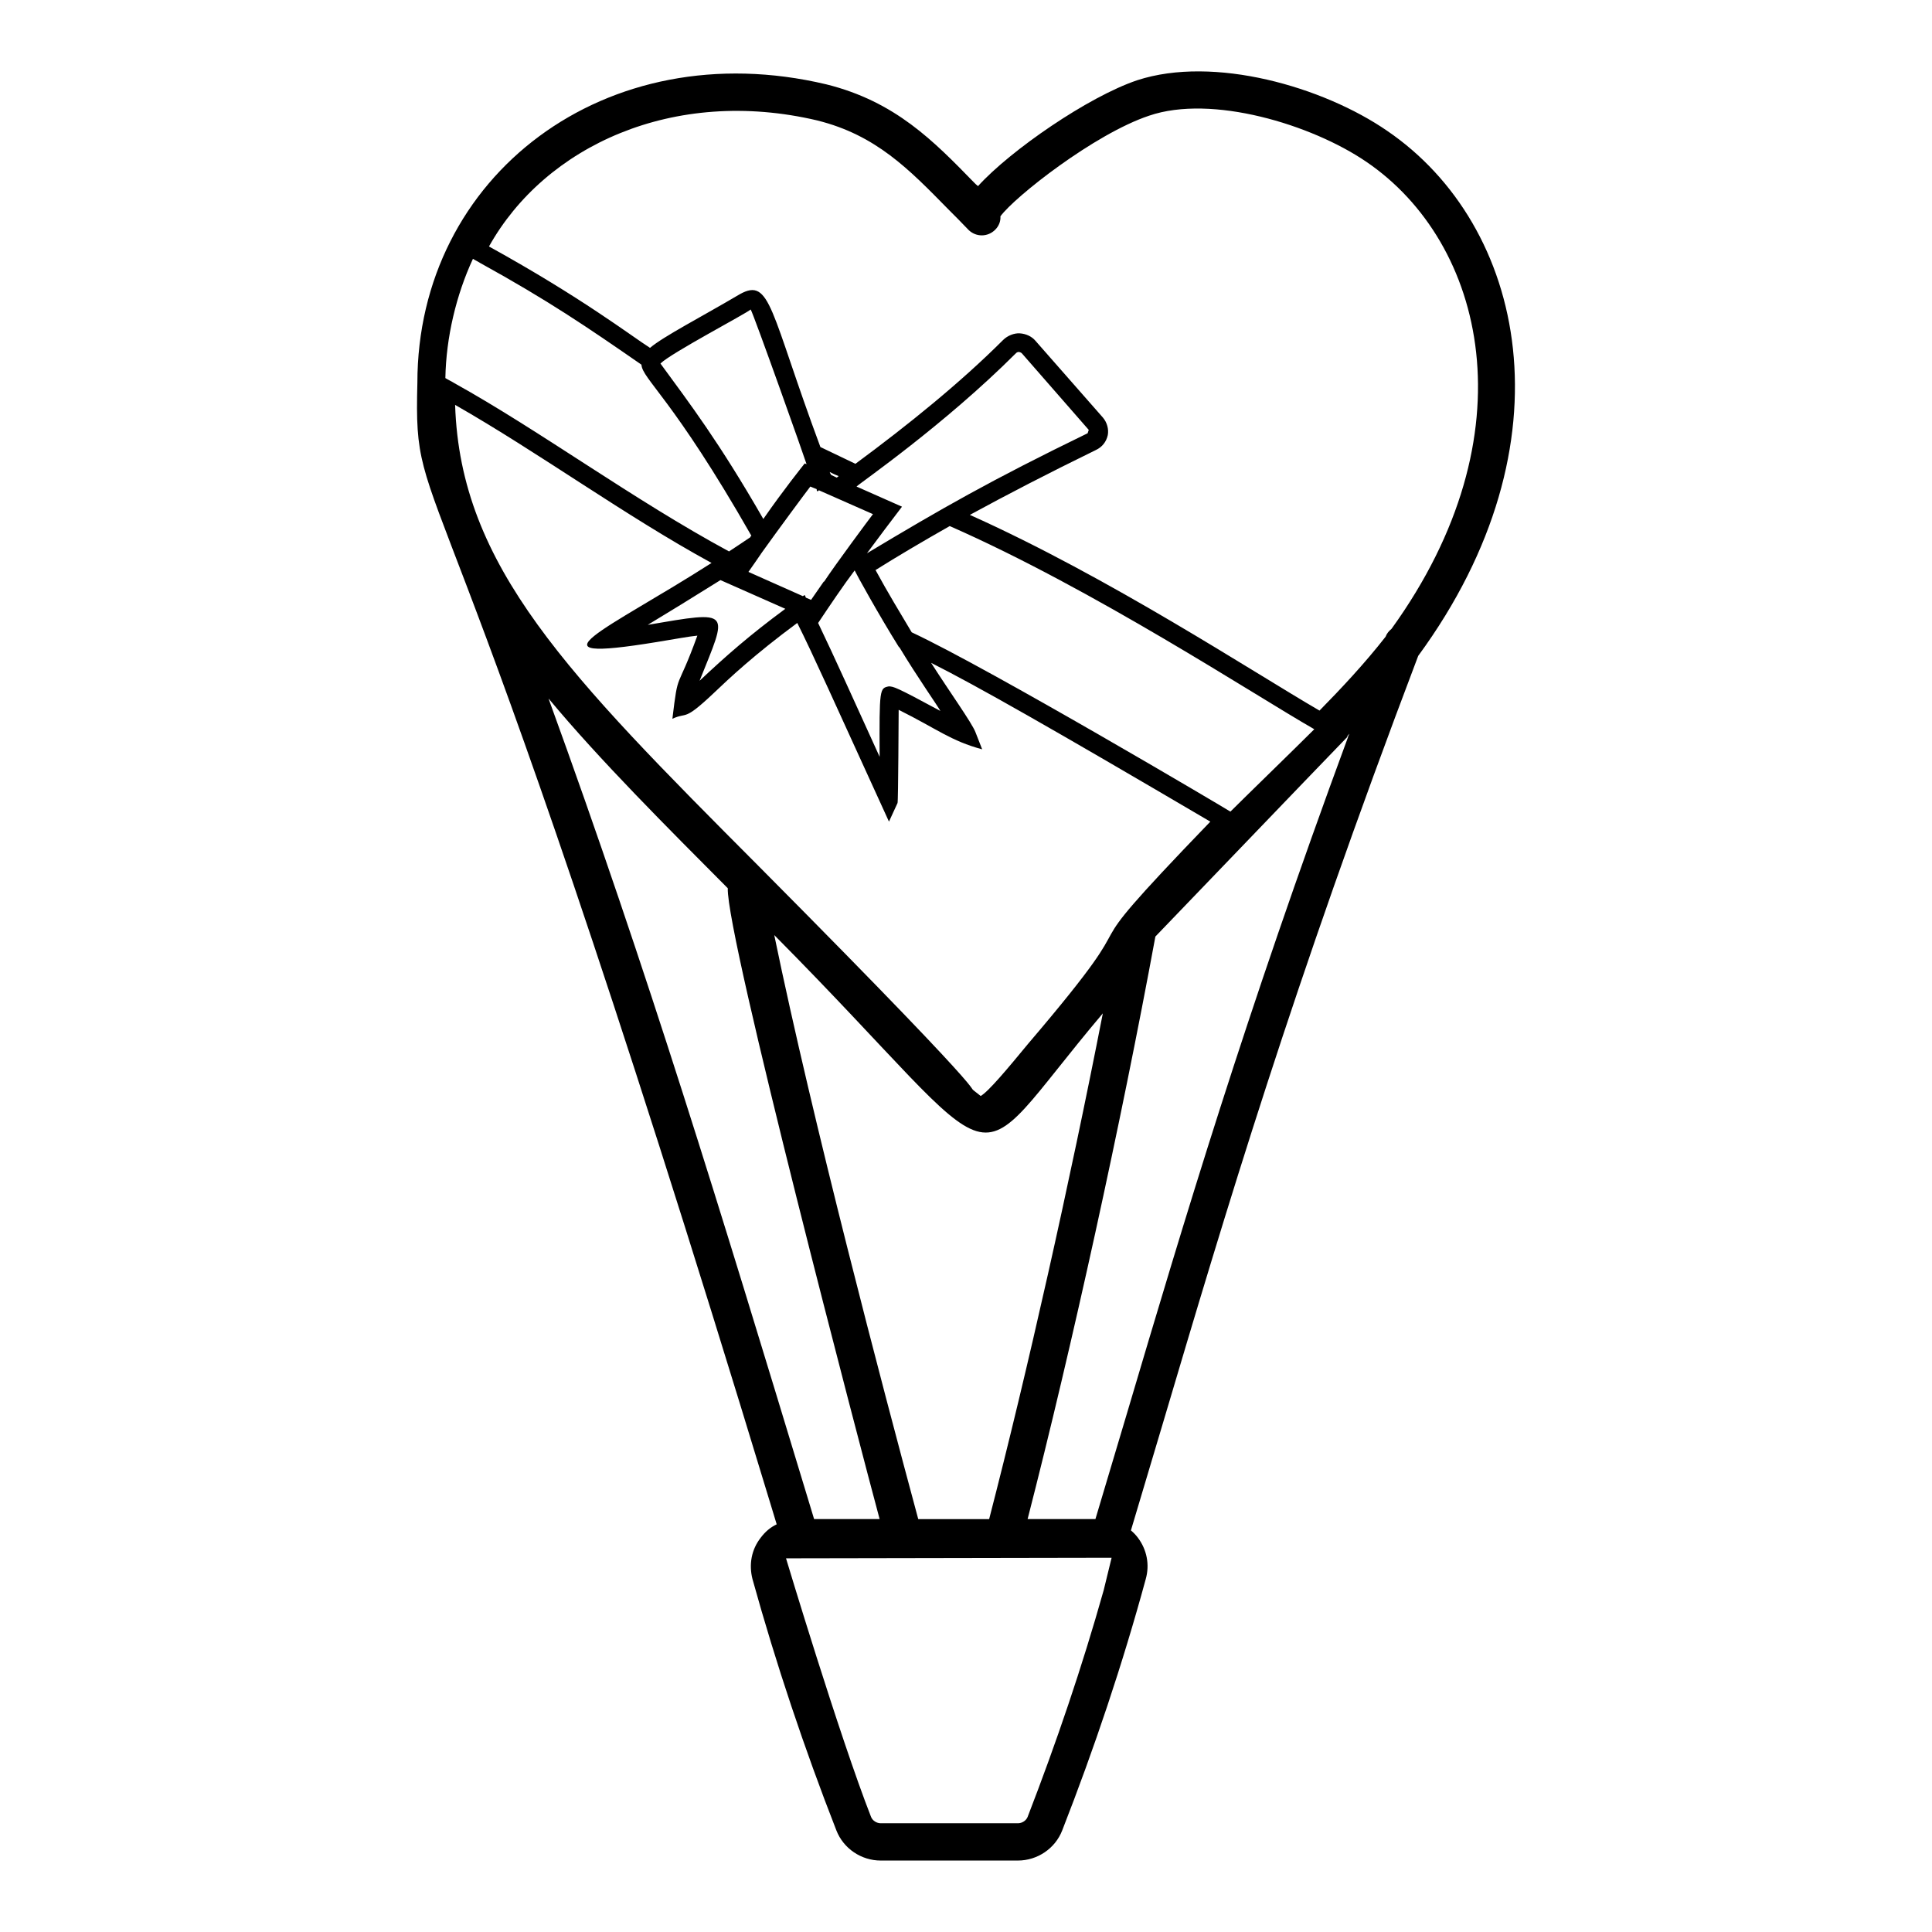
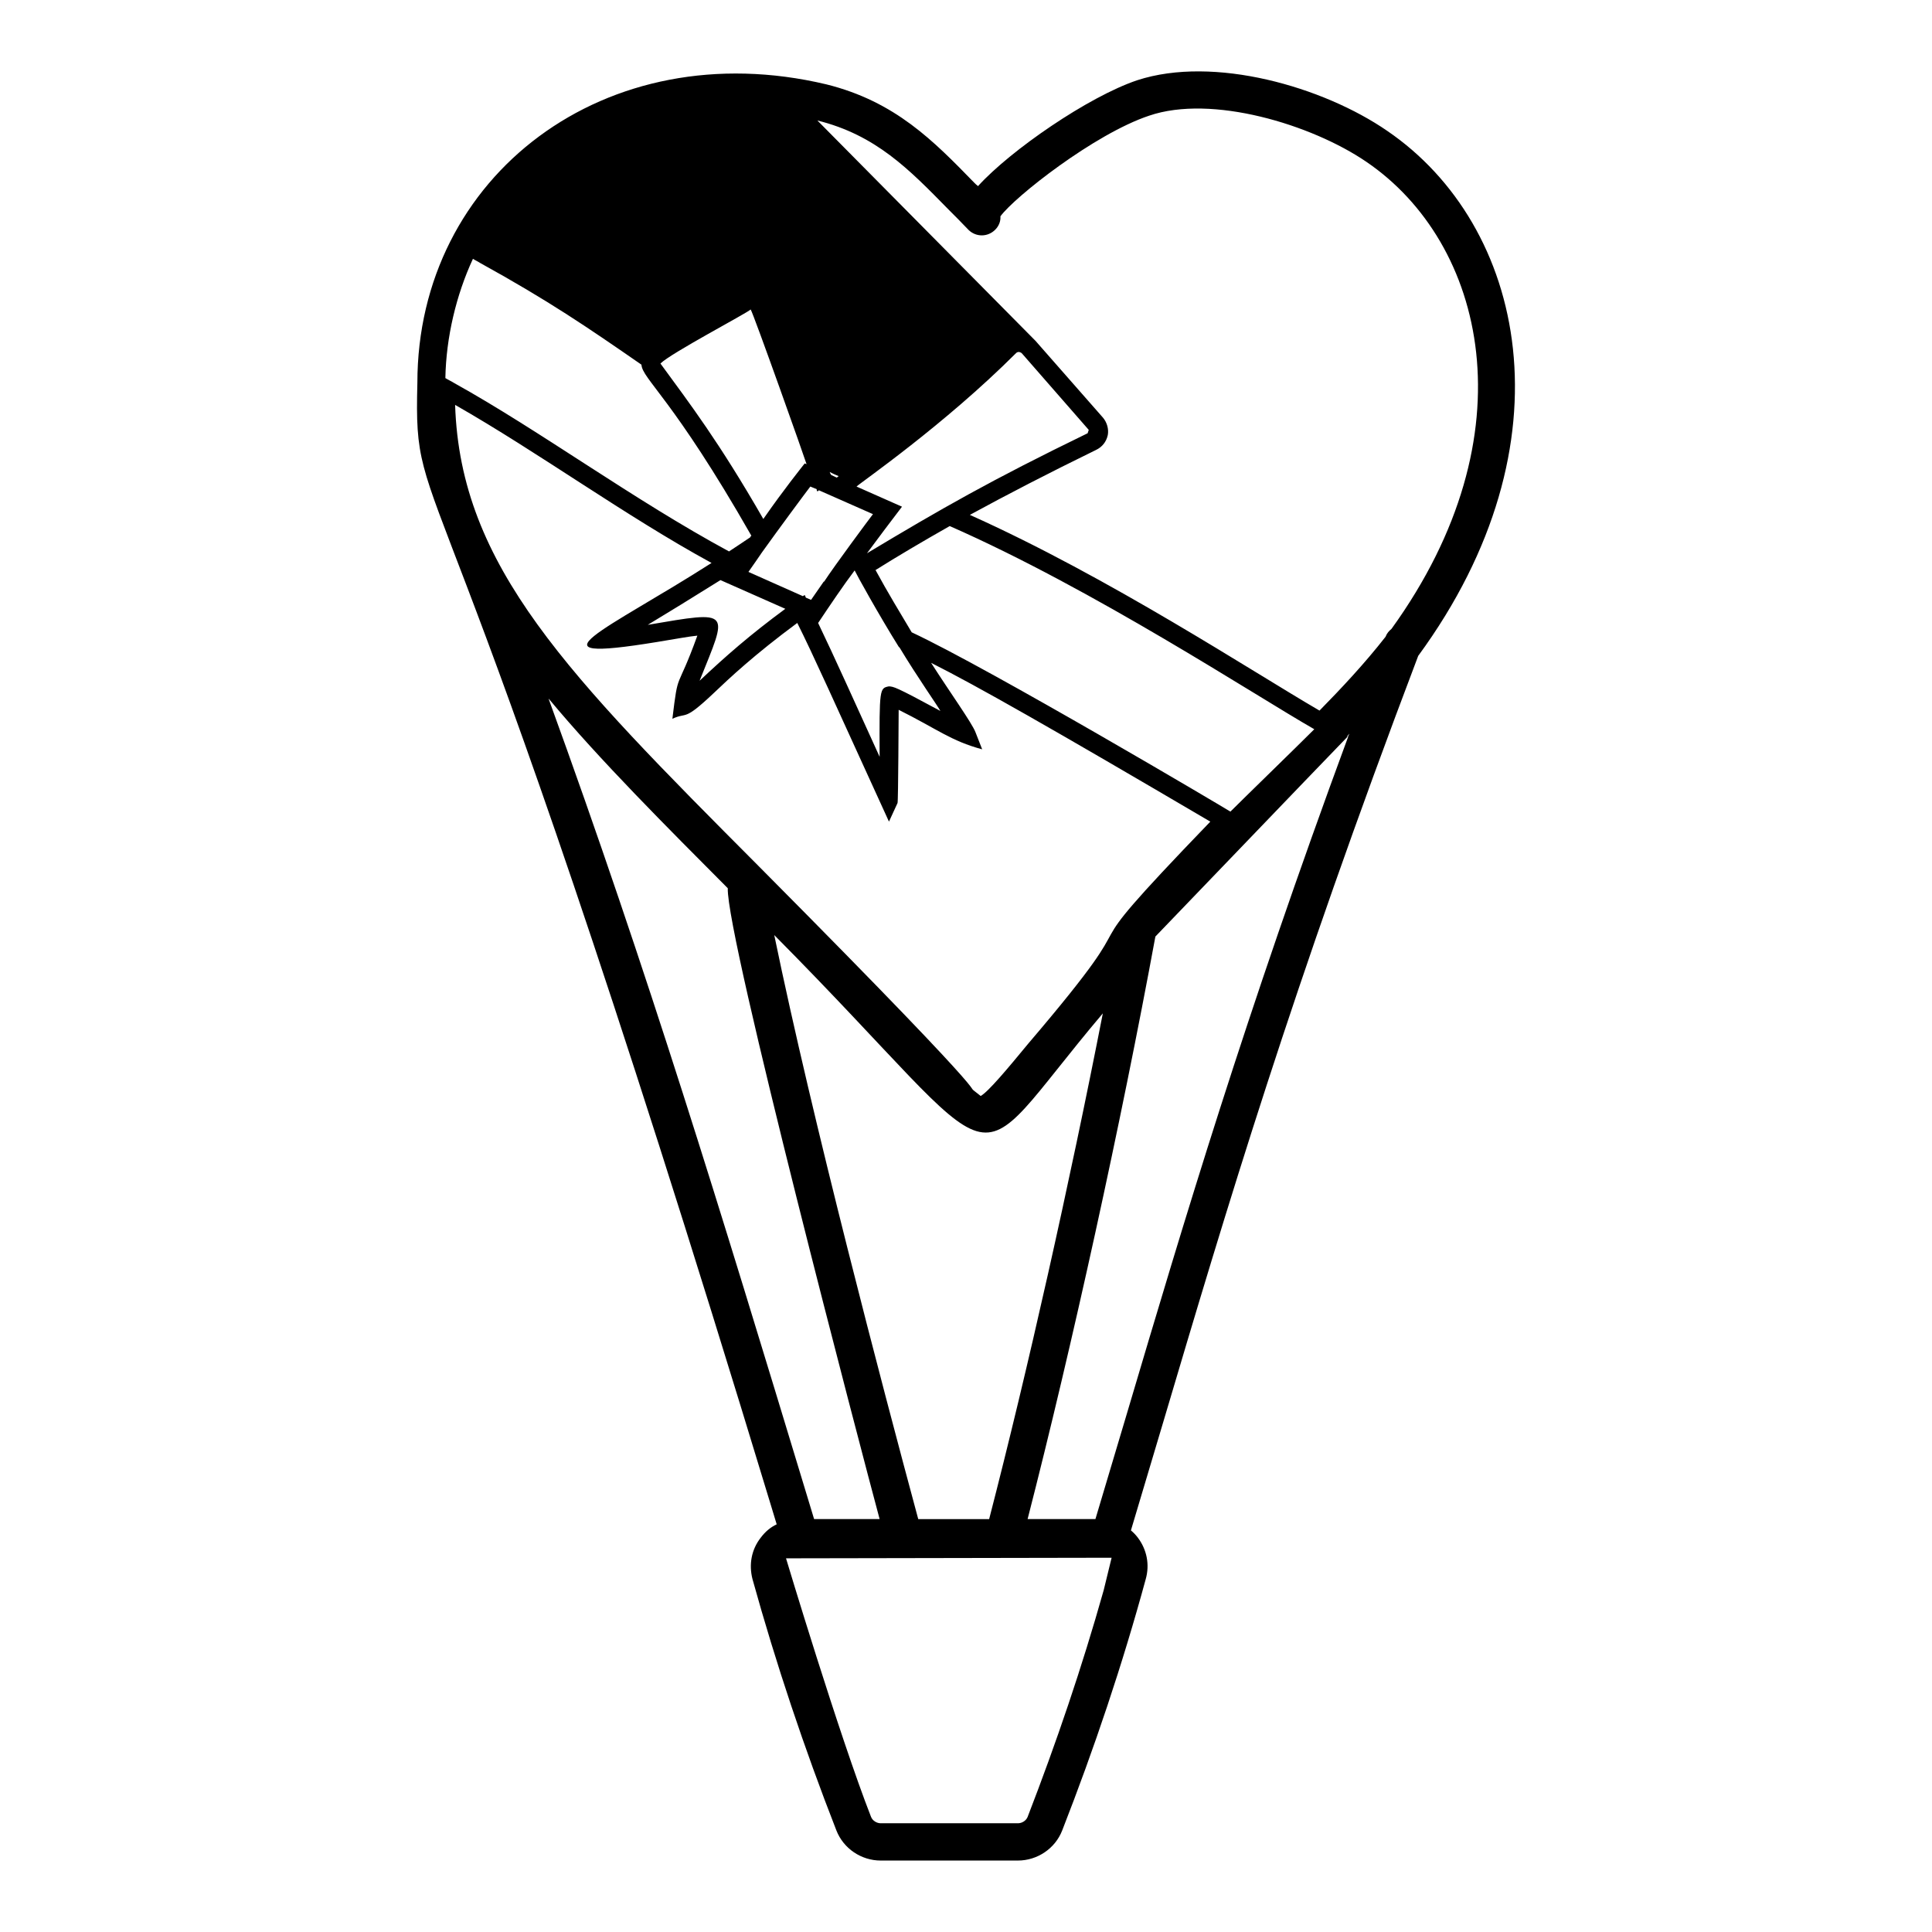
<svg xmlns="http://www.w3.org/2000/svg" fill="#000000" width="800px" height="800px" version="1.1" viewBox="144 144 512 512">
-   <path d="m519.85 317.8c41.344-56.422 28.309-114.18-8.195-139.1-17.004-11.727-45.969-20.066-66.285-13.434-12.941 4.348-33.586 18.57-42.184 28.055-0.395-0.297-0.691-0.594-0.988-0.891-10.77-11.062-20.941-21.535-39.219-26.078-58.434-13.879-108.37 24.227-108.37 79.129-1.043 40.27 4.781 4.32 93.73 297.56l1.492 4.922c-1.676 0.793-3.059 1.977-4.242 3.555-2.469 3.16-3.16 7.113-2.172 10.965 6.223 22.426 13.73 44.848 22.227 66.582 1.879 4.84 6.617 8 11.754 8h36.352c5.137 0 9.879-3.16 11.754-8 8.496-21.734 16.004-44.059 22.129-66.582 1.086-3.852 0.297-7.805-2.074-10.965-0.586-0.781-1.172-1.363-1.852-1.949 2.879-9.594 5.715-19.102 8.52-28.555 16.746-56.438 34.074-114.8 67.621-203.22zm-18.434 21.082c-0.445 0.414-0.949 0.855 0.16-0.438-0.059 0.152-0.105 0.285-0.16 0.438zm-140.8-162.95c15.508 3.852 24.301 12.941 34.574 23.414 1.777 1.777 3.656 3.656 5.531 5.633 1.977 1.879 5.039 1.879 7.016-0.098 0.988-0.988 1.48-2.273 1.383-3.555 3.754-5.137 24.895-21.832 39.418-26.672 16.57-5.668 43.012 2.289 57.594 12.25 31.441 21.422 43.875 72.188 6.617 123.77-0.645 0.527-1.207 1.156-1.523 1.992-0.008 0.023-0.02 0.047-0.027 0.07-5.613 7.18-11.809 13.77-17.516 19.578-17.875-10.379-55.73-35.316-92.66-51.863 9.781-5.336 20.844-11.062 33.391-17.188 1.68-0.789 2.766-2.172 3.16-3.949 0.297-1.582-0.195-3.359-1.285-4.644l-17.879-20.352c-0.988-1.184-2.566-1.879-4.148-1.977-1.48-0.098-3.262 0.594-4.445 1.777-11.262 11.262-25.191 22.523-39.117 32.797-3.262-1.582-6.422-3.062-9.285-4.445-13.406-36.055-13.148-45.062-21.344-40.508-10.125 5.984-20.305 11.223-23.809 14.227-5.027-3.199-18.047-13.277-42.676-26.871 14.844-26.586 48.879-42.398 87.031-33.391zm16.496 168.63c-5.91-12.973-12.219-26.996-16.301-35.465 2.965-4.445 6.883-10.254 9.68-13.93 0.441 0.988 6.383 11.758 11.754 20.352h0.098c4.731 7.883 10.281 15.727 10.867 16.891-12.051-6.519-12.348-6.422-13.633-6.519-2.465 0.492-2.562 0.492-2.465 18.672zm-61.445-34.973c5.234-3.16 11.855-7.211 19.262-11.855l17.188 7.606c-9.516 7.031-15.637 12.414-22.719 19.066 7.5-18.75 8.844-18.664-13.73-14.816zm26.676-14.027c1-1.402 3.133-4.504 3.359-4.84v-0.098c0.199-0.098 0.199-0.098 0.199-0.199 4.297-6.016 11.715-16.035 12.844-17.484l1.68 0.691c0 0.195 0 0.395 0.199 0.594 0.199-0.098 0.297-0.199 0.395-0.297 1.492 0.66 15.328 6.766 14.324 6.324-0.852 1.094-10.062 13.48-12.941 17.879h-0.105c-1.68 2.398-2.785 4.039-3.359 4.84l-1.383-0.594c-0.098-0.297-0.199-0.492-0.297-0.691-0.195 0.098-0.297 0.199-0.492 0.297-1.004-0.445-15.426-6.867-14.422-6.422zm-23.316-55.223c2.769-2.769 22.914-13.332 23.906-14.324 0.707 0.988 14.594 40.105 14.816 40.996l-0.496-0.195c-0.824 1.07-5.453 6.797-10.965 14.719-11.797-20.527-19.488-30.559-27.262-41.195zm44.852 28.75c0.789 0.395 1.582 0.789 2.371 1.086-0.199 0.199-0.395 0.297-0.492 0.395l-1.48-0.691c-0.203-0.297-0.301-0.492-0.398-0.789zm7.109 3.852c0.988-0.988 23.156-16.242 42.281-35.367 0.195-0.199 0.492-0.297 0.691-0.297 0.195 0 0.492 0.098 0.789 0.297l17.781 20.352-0.297 0.891c-25.621 12.449-38.742 19.965-58.48 31.809 3.148-4.281 6.383-8.52 9.285-12.348zm5.039 22.129c5.828-3.656 12.348-7.508 19.66-11.656 38.238 16.805 80.715 44.746 96.613 53.84-4.934 4.934-18.723 18.324-22.227 21.832-1.016-0.676-63.688-37.809-84.461-47.516-3.066-5.141-6.426-10.672-9.586-16.5zm-114-50.875c0.195-10.766 2.863-22.027 7.309-31.609 0.594 0.395 1.285 0.691 1.879 1.086 18.273 10.098 28.18 16.867 42.773 26.969 0.254 3.836 8.328 8.863 29.141 45.344-0.195 0.098-0.297 0.297-0.297 0.395-1.879 1.285-3.852 2.57-5.633 3.754-25.254-13.641-50.09-31.988-72.707-44.551-0.785-0.5-1.672-0.895-2.465-1.387zm70.535 48.996c-27.605 17.688-50.434 26.84-14.422 20.941 4.84-0.789 8.496-1.48 10.668-1.68-5.566 15.379-5.008 8.664-6.617 22.027 4.043-1.859 2.824 0.879 10.867-6.719 4.246-4.051 10.867-10.273 22.227-18.672 4.254 8.508 9.242 19.676 24.301 52.652l2.273-4.938c0.195-0.457 0.281-24.199 0.297-24.695 10.348 5.172 13.816 8.234 22.129 10.473l-1.777-4.543c-0.953-2.481-6.731-10.512-11.754-18.375 12.152 6.125 31.809 17.289 73.992 42.082-42.691 44.273-11.441 15.672-48.207 58.777-5.629 6.816-10.57 12.742-12.645 13.93-7.613-6.094 13.715 12.113-58.875-60.949-50.379-50.578-79.027-79.324-80.41-122.2 22.242 12.688 44.965 29.332 67.953 41.887zm103.7 119.36c-8.816 45.09-19.977 94.785-30.129 134.03h-18.789c-9.566-35.449-27.961-105.31-38.16-154.78 65.09 65.629 48.762 66.016 87.078 20.75zm-146.9-83.438c0.008 0.012 0.02 0.023 0.027 0.035 0 0.098 0.098 0.098 0.098 0.098 13.484 16.223 31.578 34.254 47.383 50.148-0.477 12.645 35.617 150.03 40.238 167.18h-17.363l-1.941-6.402c-23.039-75.953-41.93-138.16-68.441-211.06zm147.12 236.33c-5.731 20.352-12.547 40.402-20.152 60.062-0.395 0.988-1.48 1.68-2.57 1.68h-36.352c-1.086 0-2.172-0.691-2.57-1.68-8.398-21.438-22.535-68.531-22.535-68.531l86.285-0.156s-2.094 8.586-2.106 8.625zm6.281-47.242c-2.789 9.395-5.606 18.844-8.465 28.375h-17.973c11.742-45.699 24.734-104.83 33.863-154.38 39.16-40.801 49.18-51.133 51.191-53.23-27.734 75.227-43.43 128.06-58.617 179.23z" />
+   <path d="m519.85 317.8c41.344-56.422 28.309-114.18-8.195-139.1-17.004-11.727-45.969-20.066-66.285-13.434-12.941 4.348-33.586 18.57-42.184 28.055-0.395-0.297-0.691-0.594-0.988-0.891-10.77-11.062-20.941-21.535-39.219-26.078-58.434-13.879-108.37 24.227-108.37 79.129-1.043 40.27 4.781 4.32 93.73 297.56l1.492 4.922c-1.676 0.793-3.059 1.977-4.242 3.555-2.469 3.16-3.16 7.113-2.172 10.965 6.223 22.426 13.73 44.848 22.227 66.582 1.879 4.84 6.617 8 11.754 8h36.352c5.137 0 9.879-3.16 11.754-8 8.496-21.734 16.004-44.059 22.129-66.582 1.086-3.852 0.297-7.805-2.074-10.965-0.586-0.781-1.172-1.363-1.852-1.949 2.879-9.594 5.715-19.102 8.52-28.555 16.746-56.438 34.074-114.8 67.621-203.22zm-18.434 21.082c-0.445 0.414-0.949 0.855 0.16-0.438-0.059 0.152-0.105 0.285-0.16 0.438zm-140.8-162.95c15.508 3.852 24.301 12.941 34.574 23.414 1.777 1.777 3.656 3.656 5.531 5.633 1.977 1.879 5.039 1.879 7.016-0.098 0.988-0.988 1.48-2.273 1.383-3.555 3.754-5.137 24.895-21.832 39.418-26.672 16.57-5.668 43.012 2.289 57.594 12.25 31.441 21.422 43.875 72.188 6.617 123.77-0.645 0.527-1.207 1.156-1.523 1.992-0.008 0.023-0.02 0.047-0.027 0.07-5.613 7.18-11.809 13.77-17.516 19.578-17.875-10.379-55.73-35.316-92.66-51.863 9.781-5.336 20.844-11.062 33.391-17.188 1.68-0.789 2.766-2.172 3.16-3.949 0.297-1.582-0.195-3.359-1.285-4.644l-17.879-20.352zm16.496 168.63c-5.91-12.973-12.219-26.996-16.301-35.465 2.965-4.445 6.883-10.254 9.68-13.93 0.441 0.988 6.383 11.758 11.754 20.352h0.098c4.731 7.883 10.281 15.727 10.867 16.891-12.051-6.519-12.348-6.422-13.633-6.519-2.465 0.492-2.562 0.492-2.465 18.672zm-61.445-34.973c5.234-3.16 11.855-7.211 19.262-11.855l17.188 7.606c-9.516 7.031-15.637 12.414-22.719 19.066 7.5-18.75 8.844-18.664-13.73-14.816zm26.676-14.027c1-1.402 3.133-4.504 3.359-4.84v-0.098c0.199-0.098 0.199-0.098 0.199-0.199 4.297-6.016 11.715-16.035 12.844-17.484l1.68 0.691c0 0.195 0 0.395 0.199 0.594 0.199-0.098 0.297-0.199 0.395-0.297 1.492 0.66 15.328 6.766 14.324 6.324-0.852 1.094-10.062 13.48-12.941 17.879h-0.105c-1.68 2.398-2.785 4.039-3.359 4.84l-1.383-0.594c-0.098-0.297-0.199-0.492-0.297-0.691-0.195 0.098-0.297 0.199-0.492 0.297-1.004-0.445-15.426-6.867-14.422-6.422zm-23.316-55.223c2.769-2.769 22.914-13.332 23.906-14.324 0.707 0.988 14.594 40.105 14.816 40.996l-0.496-0.195c-0.824 1.07-5.453 6.797-10.965 14.719-11.797-20.527-19.488-30.559-27.262-41.195zm44.852 28.75c0.789 0.395 1.582 0.789 2.371 1.086-0.199 0.199-0.395 0.297-0.492 0.395l-1.48-0.691c-0.203-0.297-0.301-0.492-0.398-0.789zm7.109 3.852c0.988-0.988 23.156-16.242 42.281-35.367 0.195-0.199 0.492-0.297 0.691-0.297 0.195 0 0.492 0.098 0.789 0.297l17.781 20.352-0.297 0.891c-25.621 12.449-38.742 19.965-58.48 31.809 3.148-4.281 6.383-8.52 9.285-12.348zm5.039 22.129c5.828-3.656 12.348-7.508 19.66-11.656 38.238 16.805 80.715 44.746 96.613 53.84-4.934 4.934-18.723 18.324-22.227 21.832-1.016-0.676-63.688-37.809-84.461-47.516-3.066-5.141-6.426-10.672-9.586-16.5zm-114-50.875c0.195-10.766 2.863-22.027 7.309-31.609 0.594 0.395 1.285 0.691 1.879 1.086 18.273 10.098 28.18 16.867 42.773 26.969 0.254 3.836 8.328 8.863 29.141 45.344-0.195 0.098-0.297 0.297-0.297 0.395-1.879 1.285-3.852 2.57-5.633 3.754-25.254-13.641-50.09-31.988-72.707-44.551-0.785-0.5-1.672-0.895-2.465-1.387zm70.535 48.996c-27.605 17.688-50.434 26.84-14.422 20.941 4.84-0.789 8.496-1.48 10.668-1.68-5.566 15.379-5.008 8.664-6.617 22.027 4.043-1.859 2.824 0.879 10.867-6.719 4.246-4.051 10.867-10.273 22.227-18.672 4.254 8.508 9.242 19.676 24.301 52.652l2.273-4.938c0.195-0.457 0.281-24.199 0.297-24.695 10.348 5.172 13.816 8.234 22.129 10.473l-1.777-4.543c-0.953-2.481-6.731-10.512-11.754-18.375 12.152 6.125 31.809 17.289 73.992 42.082-42.691 44.273-11.441 15.672-48.207 58.777-5.629 6.816-10.57 12.742-12.645 13.93-7.613-6.094 13.715 12.113-58.875-60.949-50.379-50.578-79.027-79.324-80.41-122.2 22.242 12.688 44.965 29.332 67.953 41.887zm103.7 119.36c-8.816 45.09-19.977 94.785-30.129 134.03h-18.789c-9.566-35.449-27.961-105.31-38.16-154.78 65.09 65.629 48.762 66.016 87.078 20.75zm-146.9-83.438c0.008 0.012 0.02 0.023 0.027 0.035 0 0.098 0.098 0.098 0.098 0.098 13.484 16.223 31.578 34.254 47.383 50.148-0.477 12.645 35.617 150.03 40.238 167.18h-17.363l-1.941-6.402c-23.039-75.953-41.93-138.16-68.441-211.06zm147.12 236.33c-5.731 20.352-12.547 40.402-20.152 60.062-0.395 0.988-1.48 1.68-2.57 1.68h-36.352c-1.086 0-2.172-0.691-2.57-1.68-8.398-21.438-22.535-68.531-22.535-68.531l86.285-0.156s-2.094 8.586-2.106 8.625zm6.281-47.242c-2.789 9.395-5.606 18.844-8.465 28.375h-17.973c11.742-45.699 24.734-104.83 33.863-154.38 39.16-40.801 49.18-51.133 51.191-53.23-27.734 75.227-43.43 128.06-58.617 179.23z" />
</svg>